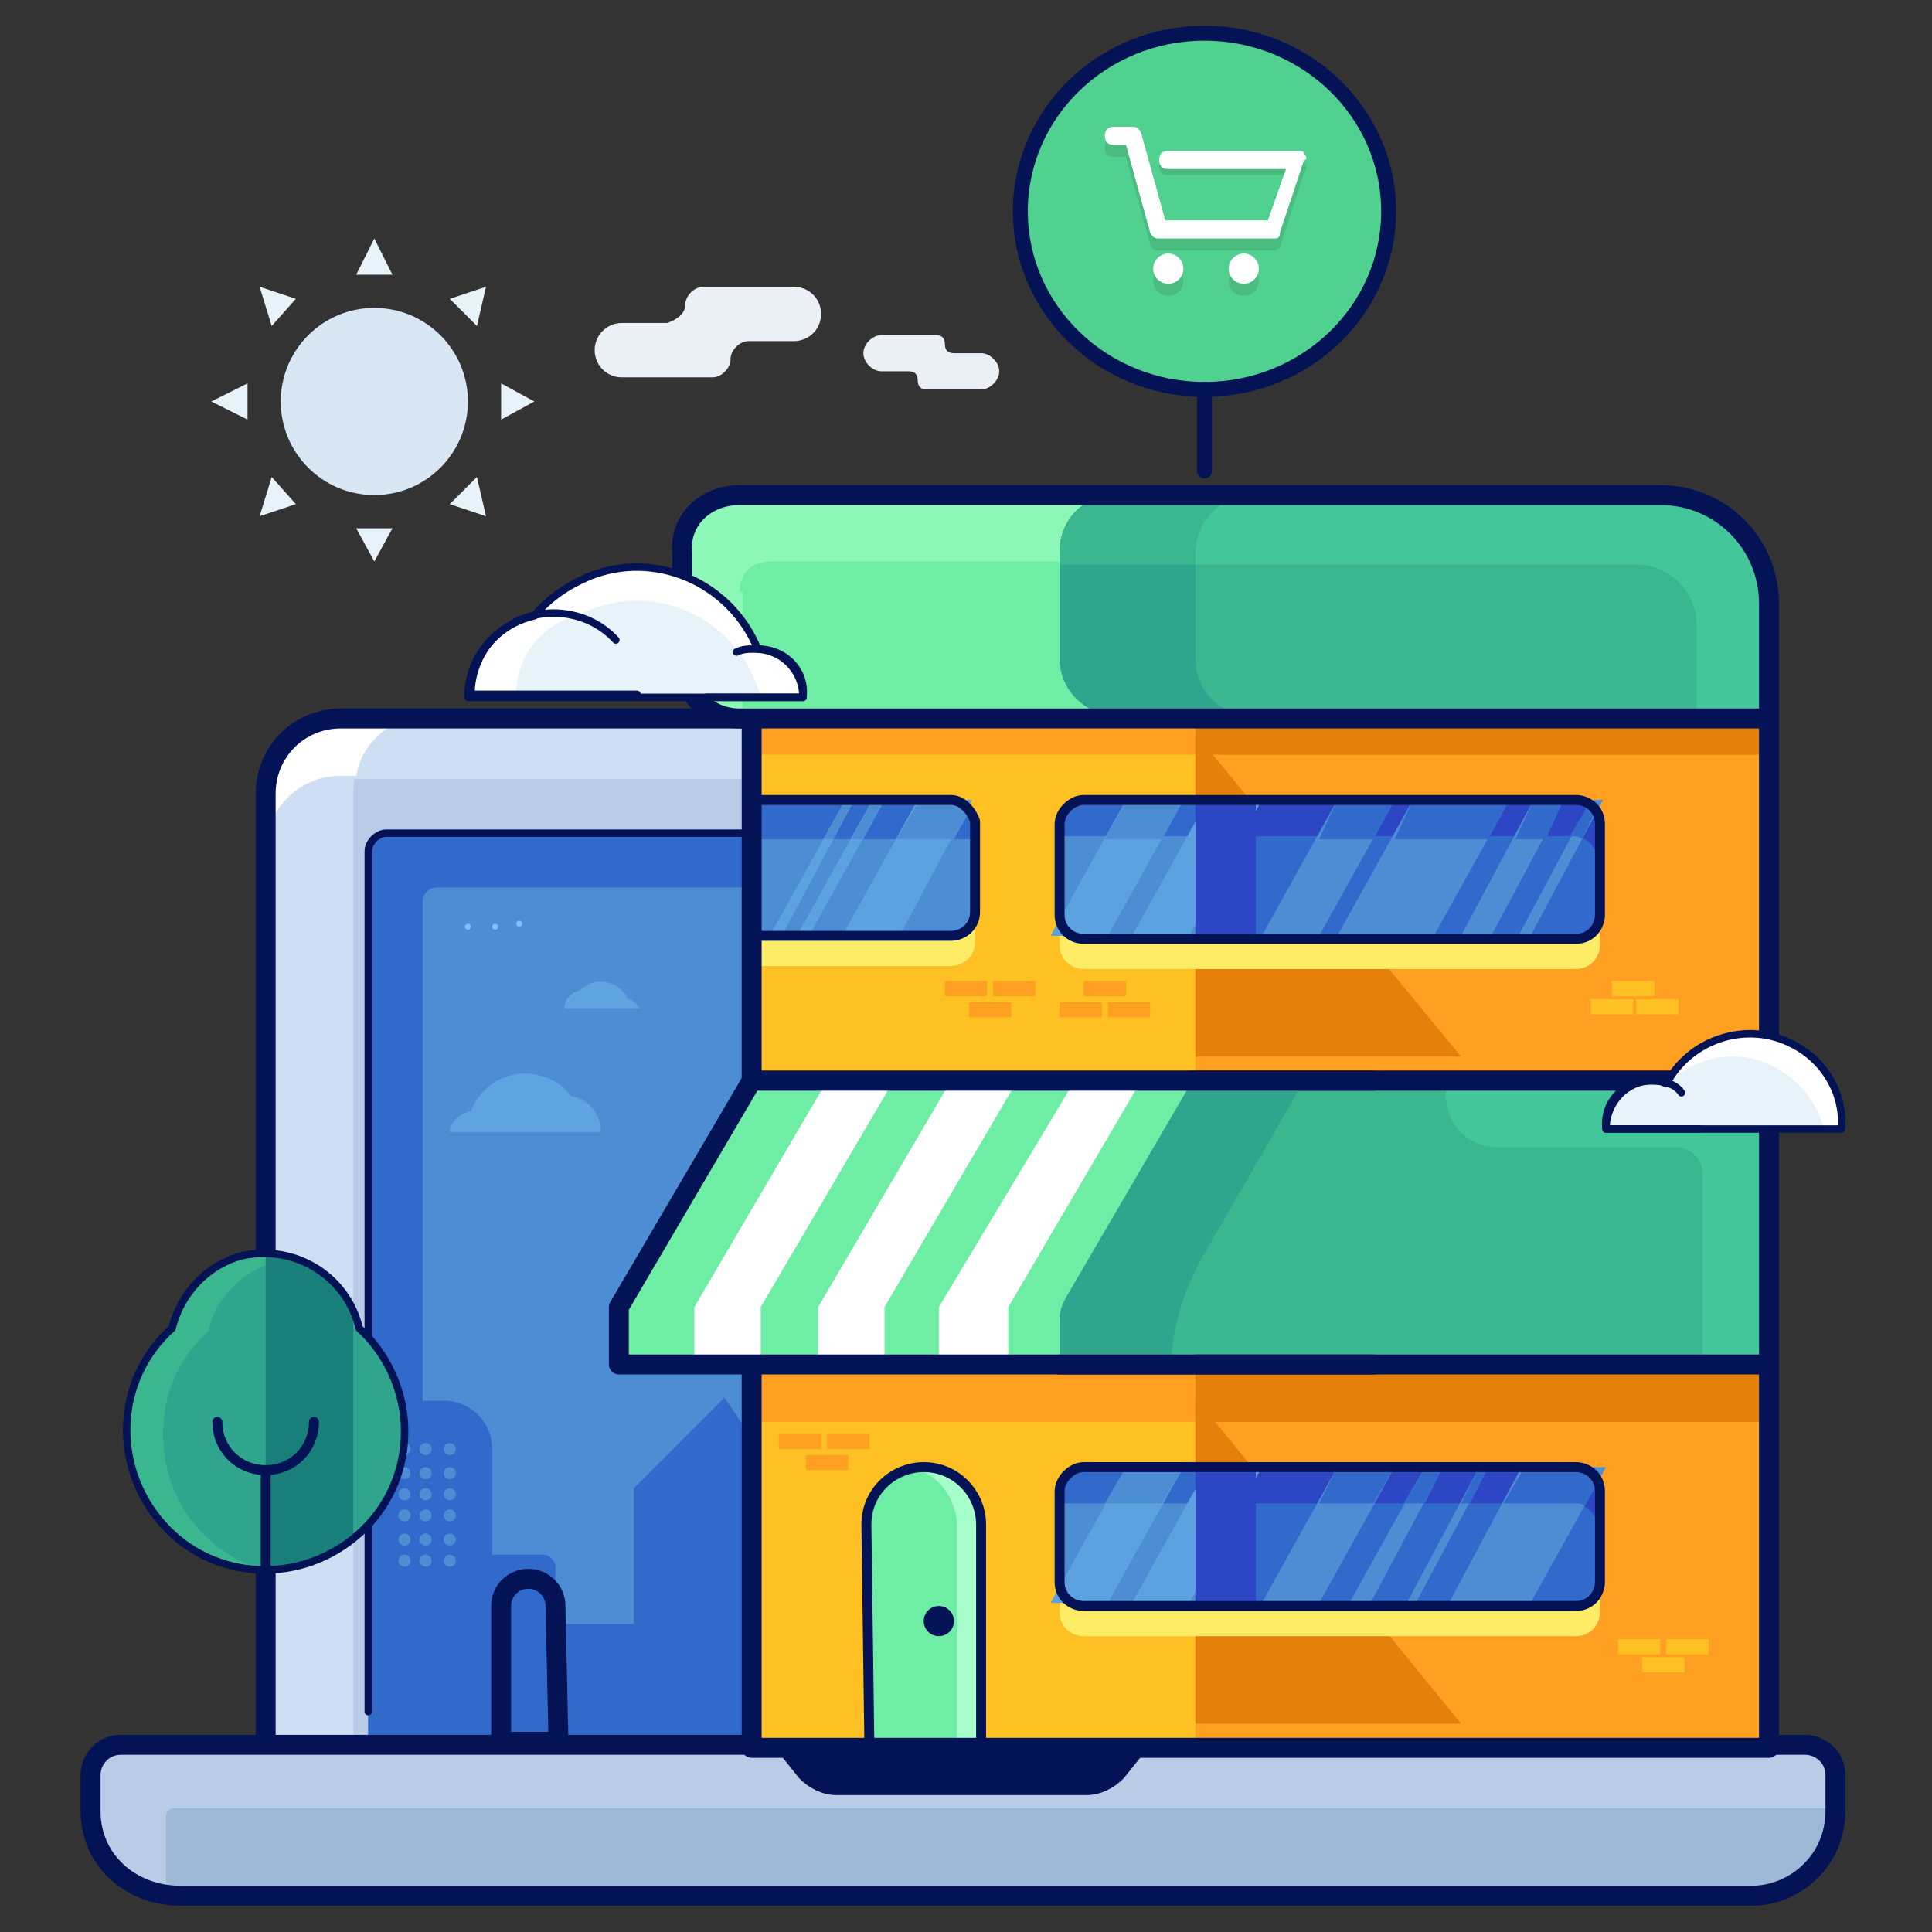
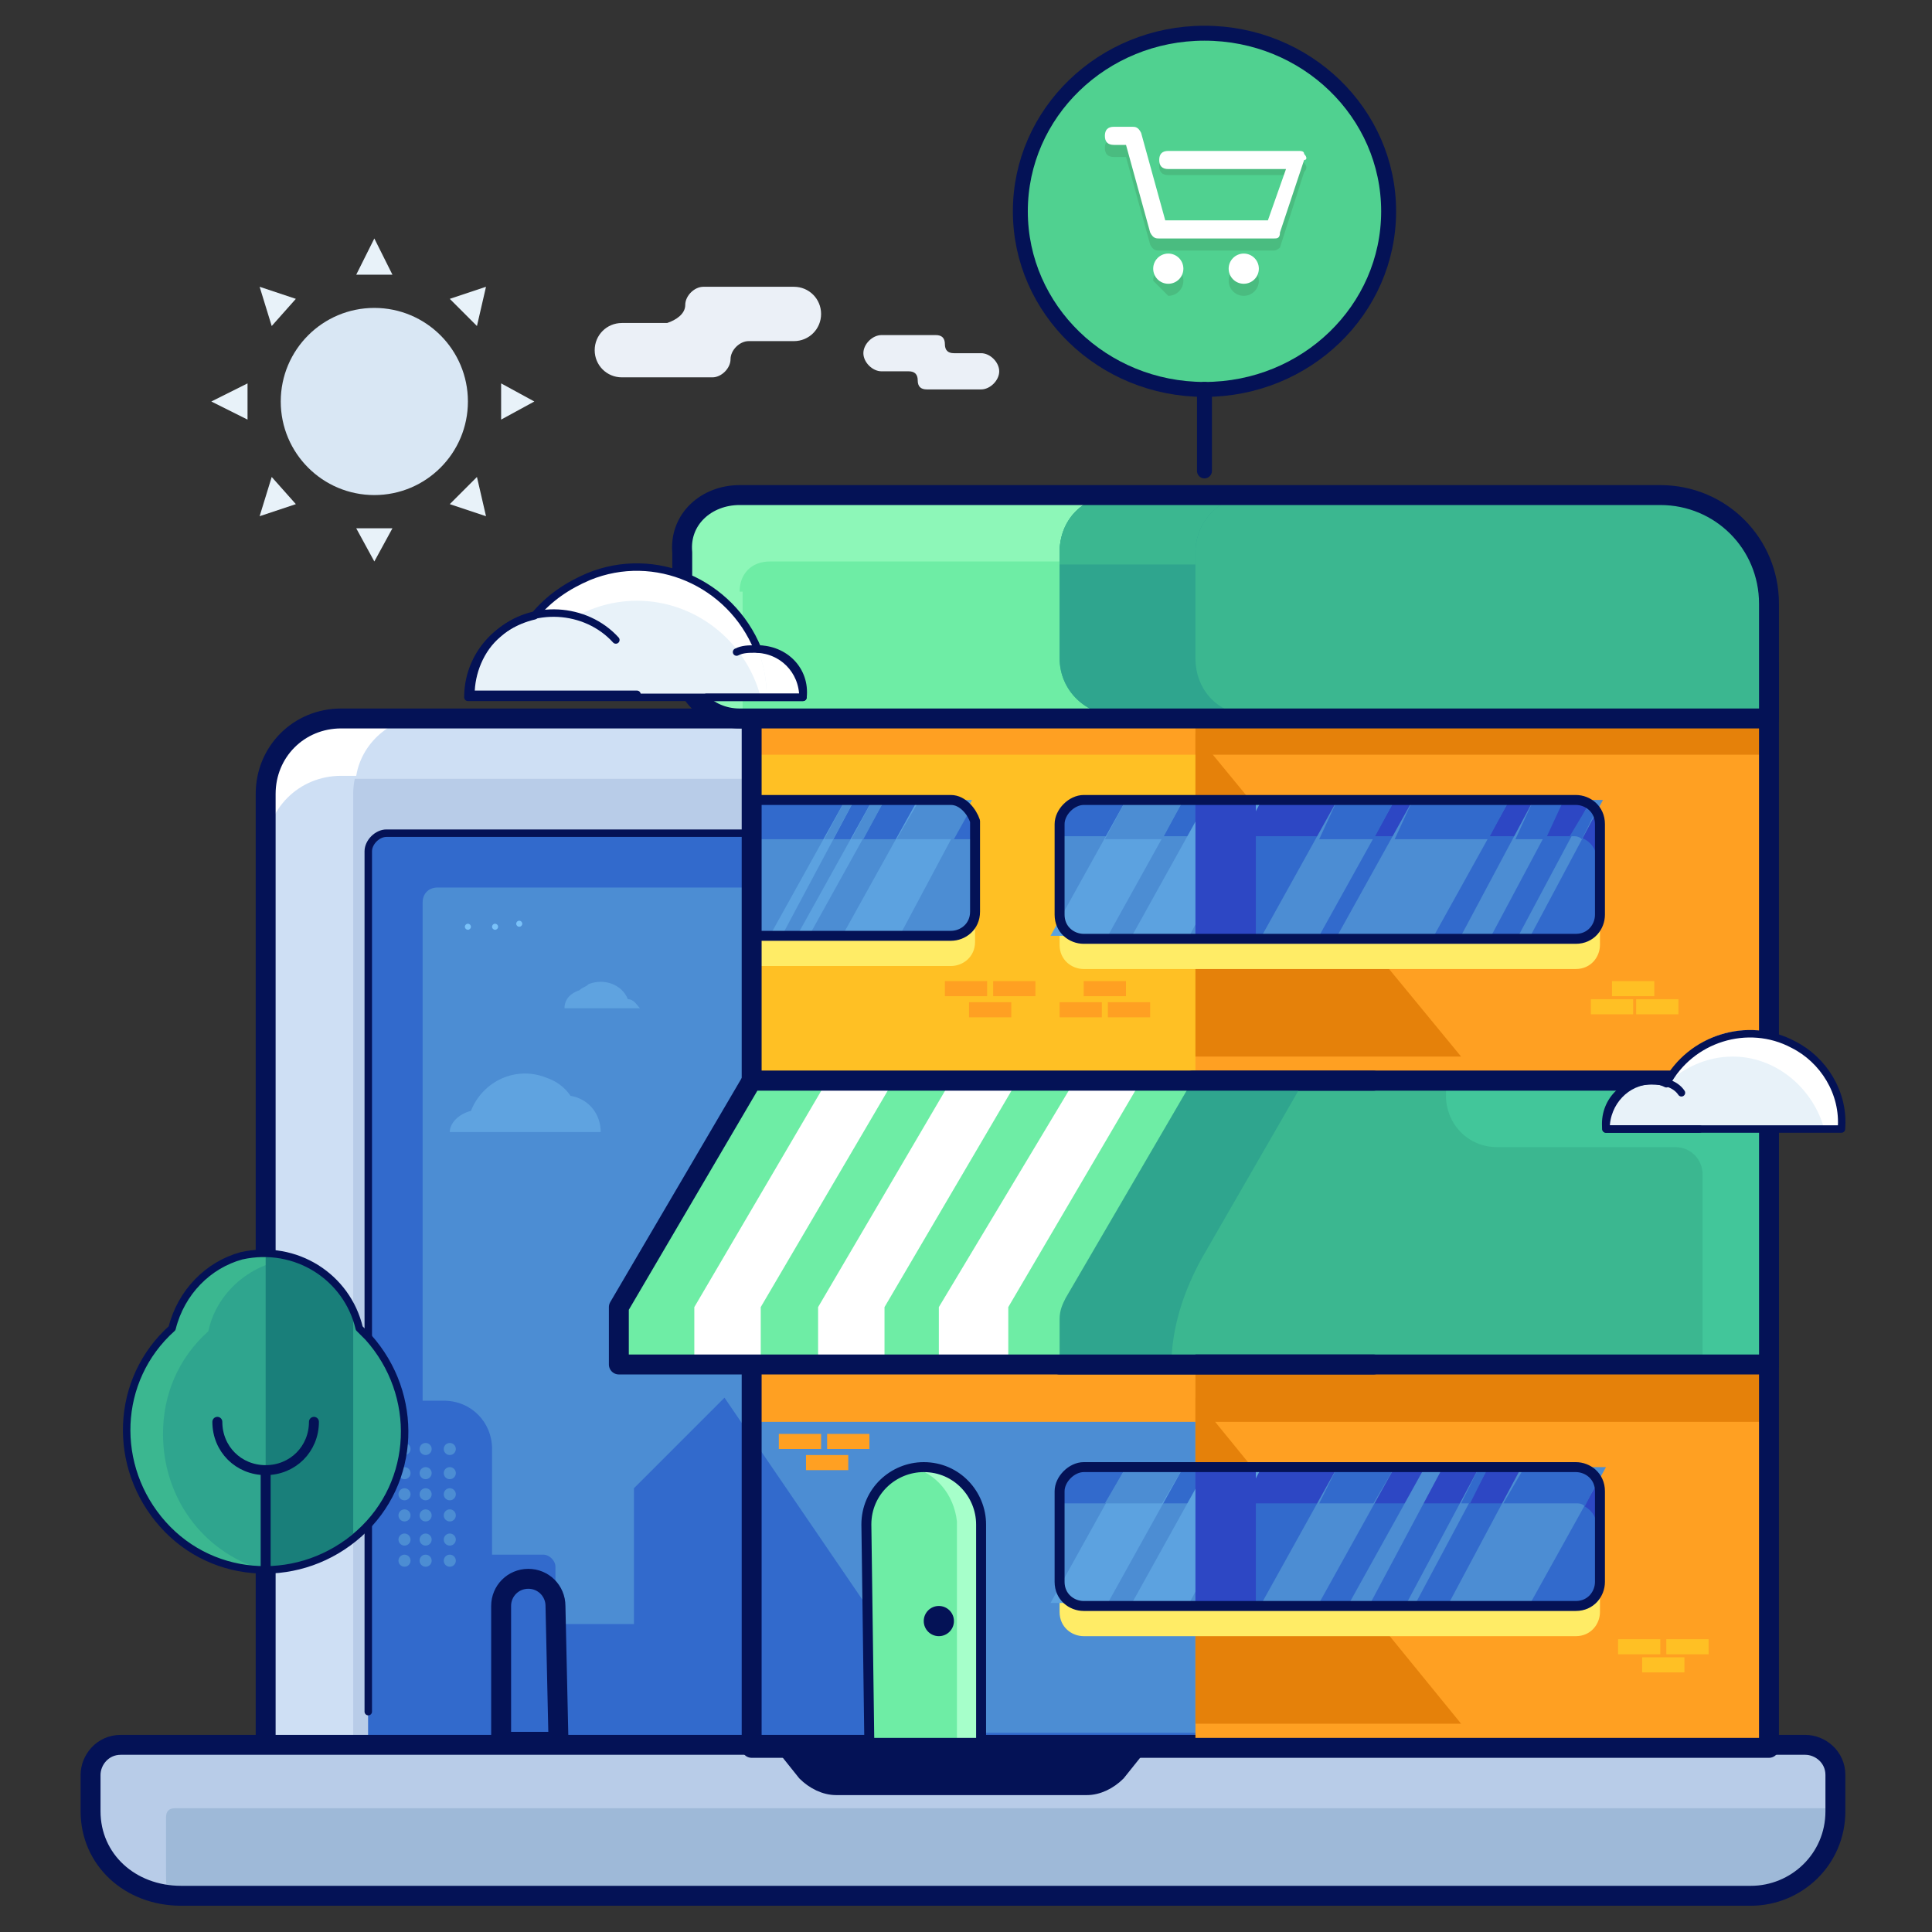
<svg xmlns="http://www.w3.org/2000/svg" width="194" height="194" viewBox="0 0 194 194" fill="none">
  <rect x="0" y="0" width="194" height="194" fill="#333333" stroke="none" />
  <g clip-path="url(#clip0_59_17611)">
    <path d="M34.254 72.144H158.838C163.082 72.144 166.416 75.478 166.416 79.722V175.509H26.676V79.722C26.676 75.478 30.01 72.144 34.254 72.144Z" fill="#B8CCE8" />
    <path d="M43.044 72.144H34.254C30.01 72.144 26.676 75.478 26.676 79.722V175.509H35.466V79.722C35.466 75.478 39.104 72.144 43.044 72.144Z" fill="#CEDFF4" />
    <path d="M158.838 72.144H34.254C30.01 72.144 26.676 75.478 26.676 79.722V85.784C26.676 81.541 30.01 78.206 34.254 78.206H158.838C163.082 78.206 166.416 81.541 166.416 85.784V79.722C166.416 75.478 163.082 72.144 158.838 72.144Z" fill="#CEDFF4" />
    <path d="M34.254 77.903H35.77C36.376 74.266 39.71 71.841 43.044 71.841H34.254C30.01 71.841 26.676 75.175 26.676 79.419V85.481C26.676 81.237 30.01 77.903 34.254 77.903Z" fill="white" />
    <path d="M34.254 72.144H158.838C163.082 72.144 166.416 75.478 166.416 79.722V175.509H26.676V79.722C26.676 75.478 30.01 72.144 34.254 72.144Z" stroke="#041256" stroke-width="2" stroke-linecap="round" stroke-linejoin="round" />
    <path d="M156.109 174.903H36.98V85.481C36.98 84.572 37.89 83.663 38.799 83.663H154.593C155.502 83.663 156.412 84.572 156.412 85.481L156.109 174.903Z" fill="#326ACC" />
    <path d="M150.653 173.994H42.438V90.634C42.438 89.725 43.044 89.119 43.953 89.119H149.138C150.047 89.119 150.653 89.725 150.653 90.634V173.994Z" fill="#4C8DD3" />
    <path d="M94.271 171.872L72.749 140.347L63.656 149.441V163.081H55.774V157.322C55.774 156.716 55.168 156.109 54.562 156.109H49.409V145.5C49.409 142.772 47.287 140.65 44.559 140.65H36.98V175.206H89.724L94.271 171.872Z" fill="#326ACC" />
    <path d="M36.98 171.872V85.481C36.98 84.572 37.89 83.663 38.799 83.663H154.593C155.502 83.663 156.412 84.572 156.412 85.481V171.872" stroke="#041256" stroke-width="0.75" stroke-linecap="round" stroke-linejoin="round" />
    <path d="M12.125 175.206H181.269C182.784 175.206 184.3 176.419 184.3 178.238V181.875C184.3 186.725 180.359 190.363 175.812 190.363H18.188C13.034 190.363 9.094 186.725 9.094 181.875V178.238C9.094 176.722 10.306 175.206 12.125 175.206C11.822 175.206 11.822 175.206 12.125 175.206Z" fill="#9EB9D8" />
    <path d="M16.672 187.937V182.481C16.672 181.875 16.975 181.572 17.581 181.572H183.997V178.541C183.997 177.025 182.784 175.812 180.966 175.509H12.125C10.609 175.509 9.397 176.722 9.094 178.541V181.875C9.094 186.422 12.428 190.059 16.975 190.362C16.672 189.756 16.672 188.847 16.672 187.937Z" fill="#B8CCE8" />
    <path d="M12.125 175.206H181.269C182.784 175.206 184.3 176.419 184.3 178.238V181.875C184.3 186.725 180.359 190.363 175.812 190.363H18.188C13.034 190.363 9.094 186.725 9.094 181.875V178.238C9.094 176.722 10.306 175.206 12.125 175.206ZM12.125 175.206C11.822 175.206 11.822 175.206 12.125 175.206Z" stroke="#041256" stroke-width="2" stroke-linecap="round" stroke-linejoin="round" />
    <path d="M78.207 175.206L80.632 178.238C81.541 179.147 82.754 179.753 83.966 179.753H109.126C110.338 179.753 111.551 179.147 112.46 178.238L114.885 175.206H78.207Z" fill="#041256" stroke="#041256" stroke-linecap="round" stroke-linejoin="round" />
    <path d="M46.983 93.363C47.15 93.363 47.286 93.227 47.286 93.059C47.286 92.892 47.15 92.756 46.983 92.756C46.815 92.756 46.68 92.892 46.68 93.059C46.68 93.227 46.815 93.363 46.983 93.363Z" fill="#7AC2F9" />
    <path d="M49.713 93.363C49.881 93.363 50.016 93.227 50.016 93.059C50.016 92.892 49.881 92.756 49.713 92.756C49.546 92.756 49.41 92.892 49.41 93.059C49.41 93.227 49.546 93.363 49.713 93.363Z" fill="#7AC2F9" />
    <path d="M52.139 93.059C52.306 93.059 52.442 92.924 52.442 92.756C52.442 92.589 52.306 92.453 52.139 92.453C51.972 92.453 51.836 92.589 51.836 92.756C51.836 92.924 51.972 93.059 52.139 93.059Z" fill="#7AC2F9" />
-     <path d="M177.63 123.675H75.477V175.509H177.63V123.675Z" fill="#FFC024" />
    <path d="M82.451 143.984H78.207V145.5H82.451V143.984Z" fill="#FFA022" />
    <path d="M87.298 143.984H83.055V145.5H87.298V143.984Z" fill="#FFA022" />
    <path d="M85.177 146.106H80.934V147.622H85.177V146.106Z" fill="#FFA022" />
    <path d="M133.375 133.678H75.781V142.772H133.375V133.678Z" fill="#FFA022" />
    <path d="M87.299 175.509H98.515V153.078C98.515 150.047 96.09 147.319 92.755 147.319C89.724 147.319 86.996 149.744 86.996 153.078L87.299 175.509Z" fill="#6EEDA5" />
    <circle cx="94.273" cy="162.778" r="1.516" fill="#041256" />
    <path d="M92.755 147.319C92.452 147.319 91.846 147.319 91.543 147.319C93.968 147.925 95.787 150.047 96.09 152.775V175.206H98.515V152.775C98.515 150.047 96.09 147.319 92.755 147.319Z" fill="#A6FFCA" />
    <path d="M87.299 175.509H98.515V153.078C98.515 150.047 96.09 147.319 92.755 147.319C89.724 147.319 86.996 149.744 86.996 153.078L87.299 175.509Z" stroke="#041256" stroke-linecap="round" stroke-linejoin="round" />
    <path d="M177.633 123.675H120.039V175.509H177.633V123.675Z" fill="#FFA022" />
    <path d="M120.039 140.347V173.084H146.714L120.039 140.347Z" fill="#E5810A" />
    <path d="M108.823 150.35H158.233C159.445 150.35 160.658 151.259 160.658 152.775V161.869C160.658 163.081 159.748 164.294 158.233 164.294H108.823C107.611 164.294 106.398 163.384 106.398 161.869V152.775C106.398 151.563 107.611 150.35 108.823 150.35Z" fill="#FFEC66" />
    <path d="M177.633 133.678H120.039V142.772H177.633V133.678Z" fill="#E5810A" />
    <path d="M108.823 147.319H158.233C159.445 147.319 160.658 148.228 160.658 149.744V158.838C160.658 160.05 159.748 161.263 158.233 161.263H108.823C107.611 161.263 106.398 160.353 106.398 158.838V149.744C106.398 148.531 107.611 147.319 108.823 147.319Z" fill="#4C8DD3" />
    <path d="M158.233 147.319H120.039V160.959H157.93C159.142 160.959 160.355 160.05 160.355 158.534V149.441C160.355 148.531 159.445 147.319 158.233 147.319Z" fill="#326ACC" />
    <path d="M106.398 149.744V150.956H144.289C145.502 150.956 146.714 151.866 146.714 153.381V149.744C146.714 148.531 145.805 147.319 144.289 147.319H108.823C107.611 147.319 106.398 148.531 106.398 149.744Z" fill="#326ACC" />
    <path d="M158.233 147.319H120.039V150.956H157.93C159.142 150.956 160.355 151.866 160.355 153.381V149.744C160.355 148.531 159.445 147.319 158.233 147.319Z" fill="#2D47C4" />
    <path d="M132.466 160.959H126.707L134.285 147.319H140.045L132.466 160.959Z" fill="#4C8DD3" />
    <path d="M111.248 160.959H105.488L113.066 147.319H118.826L111.248 160.959Z" fill="#5CA2E0" />
    <path d="M116.705 150.956L118.827 147.319H113.067L110.945 150.956H116.705Z" fill="#4C8DD3" />
    <path d="M119.431 160.959H113.672L121.25 147.319H126.706L119.431 160.959Z" fill="#5CA2E0" />
    <path d="M137.921 150.956L140.043 147.319H134.284L132.465 150.956H137.921Z" fill="#326ACC" />
    <path d="M153.684 160.959H145.5L152.775 147.319H161.263L153.684 160.959Z" fill="#4C8DD3" />
    <path d="M158.232 150.956C158.535 150.956 158.838 150.956 159.141 151.259L160.354 148.834C160.051 147.925 159.141 147.319 158.232 147.319H153.079L150.957 150.956H158.232Z" fill="#326ACC" />
    <path d="M143.074 147.319L135.496 160.959H137.618L144.893 147.319H143.074Z" fill="#4C8DD3" />
-     <path d="M143.075 150.956L144.894 147.319H143.075L140.953 150.956H143.075Z" fill="#326ACC" />
    <path d="M148.533 147.319L141.258 160.959H142.167L149.442 147.319H148.533Z" fill="#4C8DD3" />
    <path d="M147.62 150.956L149.439 147.319H148.53L146.711 150.956H147.62Z" fill="#326ACC" />
    <path d="M126.102 147.319H120.039V160.959H126.102V147.319Z" fill="#2D47C4" />
    <path d="M108.823 147.319H158.233C159.445 147.319 160.658 148.228 160.658 149.744V158.838C160.658 160.05 159.748 161.263 158.233 161.263H108.823C107.611 161.263 106.398 160.353 106.398 158.838V149.744C106.398 148.531 107.611 147.319 108.823 147.319Z" stroke="#041256" stroke-linecap="round" stroke-linejoin="round" />
    <path d="M177.63 123.675H75.477V175.509H177.63V123.675Z" stroke="#041256" stroke-width="2" stroke-linecap="round" stroke-linejoin="round" />
    <path d="M120.039 123.675H177.633V175.509H120.039" stroke="#041256" stroke-linecap="round" stroke-linejoin="round" />
    <path d="M177.934 56.684H75.781V108.519H177.934V56.684Z" fill="#FFC024" />
    <path d="M95.484 83.359H75.781V97H95.484C96.697 97 97.909 96.091 97.909 94.575V85.481C97.606 84.572 96.697 83.359 95.484 83.359Z" fill="#FFEC66" />
    <path d="M99.123 98.516H94.879V100.031H99.123V98.516Z" fill="#FFA022" />
    <path d="M103.97 98.516H99.727V100.031H103.97V98.516Z" fill="#FFA022" />
    <path d="M101.548 100.637H97.305V102.153H101.548V100.637Z" fill="#FFA022" />
    <path d="M115.49 100.637H111.246V102.153H115.49V100.637Z" fill="#FFA022" />
    <path d="M110.642 100.637H106.398V102.153H110.642V100.637Z" fill="#FFA022" />
    <path d="M113.064 98.516H108.82V100.031H113.064V98.516Z" fill="#FFA022" />
    <path d="M133.375 66.688H75.781V75.781H133.375V66.688Z" fill="#FFA022" />
    <path d="M177.633 56.684H120.039V108.519H177.633V56.684Z" fill="#FFA022" />
    <path d="M120.039 73.659V106.094H146.714L120.039 73.659Z" fill="#E5810A" />
    <path d="M108.823 83.359H158.233C159.445 83.359 160.658 84.269 160.658 85.784V94.878C160.658 96.091 159.748 97.303 158.233 97.303H108.823C107.611 97.303 106.398 96.394 106.398 94.878V85.784C106.398 84.572 107.611 83.359 108.823 83.359Z" fill="#FFEC66" />
    <path d="M177.633 66.688H120.039V75.781H177.633V66.688Z" fill="#E5810A" />
    <path d="M108.823 80.328H158.233C159.445 80.328 160.658 81.237 160.658 82.753V91.847C160.658 93.059 159.748 94.272 158.233 94.272H108.823C107.611 94.272 106.398 93.362 106.398 91.847V82.753C106.398 81.541 107.611 80.328 108.823 80.328Z" fill="#4C8DD3" />
    <path d="M158.233 80.328H120.039V93.969H157.93C159.142 93.969 160.355 93.059 160.355 91.544V82.45C160.355 81.541 159.445 80.328 158.233 80.328Z" fill="#326ACC" />
    <path d="M95.484 80.328H75.781V93.969H95.484C96.697 93.969 97.909 93.059 97.909 91.544V82.45C97.606 81.541 96.697 80.328 95.484 80.328Z" fill="#4C8DD3" />
    <path d="M75.477 84.269H97.605V83.056C97.605 81.844 96.695 80.631 95.18 80.631H76.689C76.083 80.631 75.78 80.934 75.477 80.934V84.269Z" fill="#326ACC" />
    <path d="M90.33 93.969H84.57L92.148 80.328H97.605L90.33 93.969Z" fill="#5CA2E0" />
    <path d="M95.787 84.269L97.302 81.541C96.999 80.934 96.09 80.631 95.484 80.631H92.149L90.027 84.269H95.787Z" fill="#4C8DD3" />
    <path d="M87.602 80.328L80.023 93.969H81.236L88.814 80.328H87.602Z" fill="#5CA2E0" />
    <path d="M86.693 84.269L88.815 80.328H87.602L85.481 84.269H86.693Z" fill="#4C8DD3" />
    <path d="M84.875 80.328L77.297 93.969H78.509L85.784 80.328H84.875Z" fill="#5CA2E0" />
    <path d="M83.663 84.269L85.785 80.328H84.876L82.754 84.269H83.663Z" fill="#4C8DD3" />
    <path d="M95.484 80.328H75.781V93.969H95.484C96.697 93.969 97.909 93.059 97.909 91.544V82.45C97.606 81.541 96.697 80.328 95.484 80.328Z" stroke="#041256" stroke-linecap="round" stroke-linejoin="round" />
    <path d="M106.398 82.753V83.966H144.289C145.502 83.966 146.714 84.875 146.714 86.391V82.753C146.714 81.541 145.805 80.328 144.289 80.328H108.823C107.611 80.328 106.398 81.541 106.398 82.753Z" fill="#326ACC" />
    <path d="M158.233 80.328H120.039V83.966H157.93C159.142 83.966 160.355 84.875 160.355 86.391V82.753C160.355 81.541 159.445 80.328 158.233 80.328Z" fill="#2D47C4" />
    <path d="M132.466 93.969H126.707L134.285 80.328H140.045L132.466 93.969Z" fill="#4C8DD3" />
    <path d="M137.921 84.269L140.043 80.328H134.284L132.465 84.269H137.921Z" fill="#326ACC" />
    <path d="M153.986 80.328L146.711 93.969H149.742L157.017 80.328H153.986Z" fill="#4C8DD3" />
    <path d="M155.199 84.269L157.018 80.328H153.987L152.168 84.269H155.199Z" fill="#326ACC" />
    <path d="M159.748 80.328L152.473 93.969H153.685L160.96 80.328H159.748Z" fill="#4C8DD3" />
    <path d="M159.444 80.934L157.625 83.966H157.928C158.231 83.966 158.534 83.966 158.838 84.269L160.05 81.844C160.05 81.541 159.747 81.237 159.444 80.934Z" fill="#326ACC" />
    <path d="M143.985 93.969H134.285L141.863 80.328H151.563L143.985 93.969Z" fill="#4C8DD3" />
    <path d="M149.44 84.269L151.562 80.328H141.862L140.043 84.269H149.44Z" fill="#326ACC" />
    <path d="M111.248 93.969H105.488L113.066 80.328H118.826L111.248 93.969Z" fill="#5CA2E0" />
    <path d="M116.705 84.269L118.827 80.328H113.067L110.945 84.269H116.705Z" fill="#4C8DD3" />
    <path d="M119.431 93.969H113.672L121.25 80.328H126.706L119.431 93.969Z" fill="#5CA2E0" />
    <path d="M126.102 80.328H120.039V93.969H126.102V80.328Z" fill="#2D47C4" />
    <path d="M108.823 80.328H158.233C159.445 80.328 160.658 81.237 160.658 82.753V91.847C160.658 93.059 159.748 94.272 158.233 94.272H108.823C107.611 94.272 106.398 93.362 106.398 91.847V82.753C106.398 81.541 107.611 80.328 108.823 80.328Z" stroke="#041256" stroke-linecap="round" stroke-linejoin="round" />
    <path d="M177.63 108.519H75.477V56.684L177.63 66.687V108.519Z" stroke="#041256" stroke-width="2" stroke-linecap="round" stroke-linejoin="round" />
    <path d="M120.039 56.684L177.633 63.05V108.519H120.039" stroke="#041256" stroke-linecap="round" stroke-linejoin="round" />
    <path d="M177.633 137.013H106.398V131.253L119.736 108.519H172.783C175.511 108.519 177.633 110.641 177.633 113.369V137.013Z" fill="#3BB790" />
    <path d="M172.78 108.519H145.195V110.034C145.195 112.763 147.317 115.188 150.348 115.188H168.233C169.748 115.188 170.961 116.4 170.961 117.916V137.013H177.63V113.369C177.63 110.641 175.508 108.519 172.78 108.519Z" fill="#42C69A" />
    <path d="M119.736 108.519H172.783C175.511 108.519 177.633 110.641 177.633 113.369V137.013H106.398V131.253" stroke="#041256" stroke-width="2" stroke-linecap="round" stroke-linejoin="round" />
    <path d="M114.884 137.013H62.141V131.253L75.478 108.519H120.037L114.884 137.013Z" fill="#6EEDA5" />
    <path d="M89.725 108.519H83.056L69.719 131.253V137.013H76.388V131.253L89.725 108.519Z" fill="white" />
    <path d="M102.155 108.519H95.486L82.148 131.253V137.013H88.817V131.253L102.155 108.519Z" fill="white" />
    <path d="M114.583 108.519H107.914L94.273 131.253V137.013H101.245V131.253L114.583 108.519Z" fill="white" />
    <path d="M120.037 108.519L106.699 131.253V137.013H120.037V108.519Z" fill="#3BB790" />
    <path d="M130.952 108.519H119.736L107.005 130.344C106.702 130.95 106.398 131.556 106.398 132.466V137.316H117.614C117.614 133.375 118.827 129.738 120.645 126.403L130.952 108.519Z" fill="#2FA58E" />
    <path d="M137.922 137.013H62.141V131.253L75.478 108.519H137.922" stroke="#041256" stroke-width="2" stroke-linecap="round" stroke-linejoin="round" />
    <path d="M74.267 49.712H166.72C172.782 49.712 177.632 54.562 177.632 60.625V72.144H74.267C70.932 72.144 68.507 69.415 68.507 66.384V55.472C68.204 52.137 70.932 49.712 74.267 49.712Z" fill="#6EEDA5" />
    <path d="M74.267 59.412C74.267 57.594 75.48 56.381 77.298 56.381H172.783C174.298 56.381 175.814 56.684 177.027 57.291C175.511 52.744 171.267 49.712 166.72 49.712H74.267C70.933 49.712 68.508 52.441 68.508 55.472V66.081C68.508 69.415 71.236 71.841 74.267 71.841H74.57V59.412H74.267Z" fill="#8DF7B8" />
    <path d="M166.72 49.712H112.158C108.823 49.712 106.398 52.137 106.398 55.472V66.081C106.398 69.415 109.127 71.841 112.158 71.841H177.936V60.625C177.633 54.562 172.783 49.712 166.72 49.712Z" fill="#3BB790" />
-     <path d="M166.72 49.712H112.158C108.823 49.712 106.398 52.137 106.398 55.472V56.684H164.295C167.63 56.684 170.358 59.412 170.358 62.747V72.144H177.936V60.625C177.633 54.562 172.783 49.712 166.72 49.712Z" fill="#42C69A" />
    <path d="M120.039 66.081V55.472C120.039 52.137 122.767 49.712 125.798 49.712H112.158C108.823 49.712 106.398 52.137 106.398 55.472V66.081C106.398 69.415 109.127 71.841 112.158 71.841H125.798C122.464 71.841 120.039 69.415 120.039 66.081Z" fill="#2FA58E" />
    <path d="M120.039 55.472C120.039 52.137 122.767 49.712 125.798 49.712H112.158C108.823 49.712 106.398 52.137 106.398 55.472V56.684H120.039V55.472Z" fill="#3BB790" />
    <path d="M74.267 49.712H166.72C172.782 49.712 177.632 54.562 177.632 60.625V72.144H74.267C70.932 72.144 68.507 69.415 68.507 66.384V55.472C68.204 52.137 70.932 49.712 74.267 49.712Z" stroke="#041256" stroke-width="2" stroke-linecap="round" stroke-linejoin="round" />
    <path d="M166.72 164.597H162.477V166.113H166.72V164.597Z" fill="#FFC024" />
    <path d="M171.568 164.597H167.324V166.113H171.568V164.597Z" fill="#FFC024" />
    <path d="M169.142 166.416H164.898V167.931H169.142V166.416Z" fill="#FFC024" />
    <path d="M168.537 100.334H164.293V101.85H168.537V100.334Z" fill="#FFC024" />
    <path d="M163.99 100.334H159.746V101.85H163.99V100.334Z" fill="#FFC024" />
    <path d="M166.111 98.516H161.867V100.031H166.111V98.516Z" fill="#FFC024" />
    <path d="M76.084 65.172C74.568 61.231 70.93 58.2 66.99 57.291C60.927 58.503 56.987 63.959 56.684 70.022H80.934C80.934 67.294 78.812 65.172 76.084 65.172Z" fill="white" />
    <path d="M63.96 56.987C56.685 56.987 50.926 62.747 50.926 70.022H76.995C76.995 62.747 71.235 56.987 63.96 56.987Z" fill="#E8F2F9" />
    <path d="M63.96 60.322C69.719 60.322 74.873 64.263 76.388 70.022H76.995C76.995 62.747 71.235 56.987 63.96 56.987C56.685 56.987 50.926 62.747 50.926 70.022H51.532C53.048 64.263 58.201 60.322 63.96 60.322Z" fill="white" />
    <path d="M55.777 61.534C51.23 61.534 47.289 65.172 47.289 70.022H63.961C63.961 65.475 60.323 61.534 55.777 61.534Z" fill="#E8F2F9" />
-     <path d="M57.898 61.837C53.655 60.625 48.805 63.05 47.592 67.294C47.289 68.203 47.289 68.809 47.289 69.719H51.836C51.836 66.081 54.261 62.747 57.898 61.837Z" fill="white" />
    <path d="M70.93 70.022H80.63C80.63 67.294 78.508 65.172 75.78 65.172C75.173 65.172 74.567 65.172 73.961 65.475" stroke="#041256" stroke-width="0.75" stroke-linecap="round" stroke-linejoin="round" />
    <path d="M61.839 64.263C58.808 60.928 53.352 60.625 50.017 63.656C48.198 65.172 47.289 67.597 47.289 69.719H63.961" stroke="#041256" stroke-width="0.75" stroke-linecap="round" stroke-linejoin="round" />
    <path d="M76.084 65.172C73.356 58.503 65.778 55.169 59.109 57.897C56.987 58.806 55.169 60.019 53.653 61.837C49.712 62.747 46.984 66.081 46.984 70.022H80.631C80.934 67.294 78.812 65.172 76.084 65.172Z" stroke="#041256" stroke-width="0.75" stroke-linecap="round" stroke-linejoin="round" />
    <path d="M175.51 103.669C180.663 103.669 184.907 107.912 184.907 113.066C184.907 113.066 184.907 113.066 184.907 113.369H166.113C166.113 108.216 170.054 103.972 175.51 103.669Z" fill="#E8F2F9" />
    <path d="M173.995 106.094C171.267 106.094 168.842 107.306 167.023 109.125C169.145 104.275 174.602 102.153 179.452 104.275C183.089 105.791 185.211 109.428 184.908 113.066H183.089C181.877 109.125 178.239 106.094 173.995 106.094Z" fill="white" />
    <path d="M165.81 108.519C168.538 108.519 170.66 110.641 170.66 113.066C170.66 113.066 170.66 113.066 170.66 113.369H161.263C160.96 110.641 163.082 108.519 165.81 108.519Z" fill="#E8F2F9" />
    <path d="M170.659 113.369H161.262C161.262 110.641 163.384 108.519 165.809 108.519C167.021 108.519 168.234 108.822 168.84 109.731" stroke="#041256" stroke-width="0.75" stroke-linecap="round" stroke-linejoin="round" />
    <path d="M165.81 108.519C166.416 108.519 166.72 108.519 167.326 108.822C169.751 104.275 175.51 102.456 180.057 104.881C183.088 106.397 185.21 109.731 184.907 113.369H161.263C160.96 110.641 163.082 108.519 165.81 108.519Z" stroke="#041256" stroke-width="0.75" stroke-linecap="round" stroke-linejoin="round" />
    <path d="M40.618 146.106C40.953 146.106 41.224 145.835 41.224 145.5C41.224 145.165 40.953 144.894 40.618 144.894C40.283 144.894 40.012 145.165 40.012 145.5C40.012 145.835 40.283 146.106 40.618 146.106Z" fill="#4C8DD3" />
    <path d="M42.739 146.106C43.074 146.106 43.345 145.835 43.345 145.5C43.345 145.165 43.074 144.894 42.739 144.894C42.404 144.894 42.133 145.165 42.133 145.5C42.133 145.835 42.404 146.106 42.739 146.106Z" fill="#4C8DD3" />
    <path d="M45.165 146.106C45.5 146.106 45.771 145.835 45.771 145.5C45.771 145.165 45.5 144.894 45.165 144.894C44.83 144.894 44.559 145.165 44.559 145.5C44.559 145.835 44.83 146.106 45.165 146.106Z" fill="#4C8DD3" />
    <path d="M40.618 148.531C40.953 148.531 41.224 148.26 41.224 147.925C41.224 147.59 40.953 147.319 40.618 147.319C40.283 147.319 40.012 147.59 40.012 147.925C40.012 148.26 40.283 148.531 40.618 148.531Z" fill="#4C8DD3" />
    <path d="M42.739 148.531C43.074 148.531 43.345 148.26 43.345 147.925C43.345 147.59 43.074 147.319 42.739 147.319C42.404 147.319 42.133 147.59 42.133 147.925C42.133 148.26 42.404 148.531 42.739 148.531Z" fill="#4C8DD3" />
    <path d="M45.165 148.531C45.5 148.531 45.771 148.26 45.771 147.925C45.771 147.59 45.5 147.319 45.165 147.319C44.83 147.319 44.559 147.59 44.559 147.925C44.559 148.26 44.83 148.531 45.165 148.531Z" fill="#4C8DD3" />
    <path d="M40.618 150.653C40.953 150.653 41.224 150.382 41.224 150.047C41.224 149.712 40.953 149.441 40.618 149.441C40.283 149.441 40.012 149.712 40.012 150.047C40.012 150.382 40.283 150.653 40.618 150.653Z" fill="#4C8DD3" />
    <path d="M42.739 150.653C43.074 150.653 43.345 150.382 43.345 150.047C43.345 149.712 43.074 149.441 42.739 149.441C42.404 149.441 42.133 149.712 42.133 150.047C42.133 150.382 42.404 150.653 42.739 150.653Z" fill="#4C8DD3" />
    <path d="M45.165 150.653C45.5 150.653 45.771 150.382 45.771 150.047C45.771 149.712 45.5 149.441 45.165 149.441C44.83 149.441 44.559 149.712 44.559 150.047C44.559 150.382 44.83 150.653 45.165 150.653Z" fill="#4C8DD3" />
    <path d="M40.618 152.775C40.953 152.775 41.224 152.504 41.224 152.169C41.224 151.834 40.953 151.562 40.618 151.562C40.283 151.562 40.012 151.834 40.012 152.169C40.012 152.504 40.283 152.775 40.618 152.775Z" fill="#4C8DD3" />
    <path d="M42.739 152.775C43.074 152.775 43.345 152.504 43.345 152.169C43.345 151.834 43.074 151.562 42.739 151.562C42.404 151.562 42.133 151.834 42.133 152.169C42.133 152.504 42.404 152.775 42.739 152.775Z" fill="#4C8DD3" />
    <path d="M45.165 152.775C45.5 152.775 45.771 152.504 45.771 152.169C45.771 151.834 45.5 151.562 45.165 151.562C44.83 151.562 44.559 151.834 44.559 152.169C44.559 152.504 44.83 152.775 45.165 152.775Z" fill="#4C8DD3" />
    <path d="M40.618 155.2C40.953 155.2 41.224 154.929 41.224 154.594C41.224 154.259 40.953 153.988 40.618 153.988C40.283 153.988 40.012 154.259 40.012 154.594C40.012 154.929 40.283 155.2 40.618 155.2Z" fill="#4C8DD3" />
    <path d="M42.739 155.2C43.074 155.2 43.345 154.929 43.345 154.594C43.345 154.259 43.074 153.988 42.739 153.988C42.404 153.988 42.133 154.259 42.133 154.594C42.133 154.929 42.404 155.2 42.739 155.2Z" fill="#4C8DD3" />
    <path d="M45.165 155.2C45.5 155.2 45.771 154.929 45.771 154.594C45.771 154.259 45.5 153.988 45.165 153.988C44.83 153.988 44.559 154.259 44.559 154.594C44.559 154.929 44.83 155.2 45.165 155.2Z" fill="#4C8DD3" />
    <path d="M40.618 157.322C40.953 157.322 41.224 157.05 41.224 156.716C41.224 156.381 40.953 156.109 40.618 156.109C40.283 156.109 40.012 156.381 40.012 156.716C40.012 157.05 40.283 157.322 40.618 157.322Z" fill="#4C8DD3" />
    <path d="M42.739 157.322C43.074 157.322 43.345 157.05 43.345 156.716C43.345 156.381 43.074 156.109 42.739 156.109C42.404 156.109 42.133 156.381 42.133 156.716C42.133 157.05 42.404 157.322 42.739 157.322Z" fill="#4C8DD3" />
    <path d="M45.165 157.322C45.5 157.322 45.771 157.05 45.771 156.716C45.771 156.381 45.5 156.109 45.165 156.109C44.83 156.109 44.559 156.381 44.559 156.716C44.559 157.05 44.83 157.322 45.165 157.322Z" fill="#4C8DD3" />
    <path d="M47.286 111.55C48.498 108.519 51.833 107.003 54.864 108.216C55.773 108.519 56.683 109.125 57.289 110.034C59.108 110.338 60.32 111.853 60.32 113.672H45.164C45.164 112.763 46.073 111.853 47.286 111.55Z" fill="#5FA3E0" />
    <path d="M63.049 100.334C62.443 98.819 60.624 98.213 59.109 98.819C58.806 99.122 58.502 99.122 58.199 99.425C57.29 99.728 56.684 100.334 56.684 101.244H64.262C63.959 100.941 63.656 100.334 63.049 100.334Z" fill="#5FA3E0" />
    <path d="M37.588 49.712C42.778 49.712 46.985 45.505 46.985 40.316C46.985 35.126 42.778 30.919 37.588 30.919C32.398 30.919 28.191 35.126 28.191 40.316C28.191 45.505 32.398 49.712 37.588 49.712Z" fill="#D9E7F4" />
    <path d="M37.588 23.947L35.77 27.584H39.407L37.588 23.947Z" fill="#E8F2F9" />
    <path d="M37.588 56.381L39.407 53.047H35.77L37.588 56.381Z" fill="#E8F2F9" />
    <path d="M48.802 28.797L45.164 30.009L47.892 32.737L48.802 28.797Z" fill="#E8F2F9" />
    <path d="M26.07 51.834L29.708 50.622L27.283 47.894L26.07 51.834Z" fill="#E8F2F9" />
    <path d="M53.655 40.316L50.32 38.497V42.134L53.655 40.316Z" fill="#E8F2F9" />
    <path d="M21.219 40.316L24.856 42.134V38.497L21.219 40.316Z" fill="#E8F2F9" />
    <path d="M48.802 51.834L47.892 47.894L45.164 50.622L48.802 51.834Z" fill="#E8F2F9" />
    <path d="M26.07 28.797L27.283 32.737L29.708 30.009L26.07 28.797Z" fill="#E8F2F9" />
    <path d="M68.809 30.616C68.809 29.706 69.718 28.797 70.627 28.797H79.721C81.237 28.797 82.449 30.009 82.449 31.525C82.449 33.041 81.237 34.253 79.721 34.253H75.174C74.265 34.253 73.356 35.163 73.356 36.072C73.356 36.981 72.446 37.891 71.537 37.891H62.443C60.927 37.891 59.715 36.678 59.715 35.163C59.715 33.647 60.927 32.434 62.443 32.434H66.99C67.899 32.131 68.809 31.525 68.809 30.616Z" fill="#EBF0F7" />
    <path d="M94.88 34.556C94.88 33.95 94.577 33.647 93.97 33.647H88.514C87.605 33.647 86.695 34.556 86.695 35.466C86.695 36.375 87.605 37.285 88.514 37.285H91.242C91.848 37.285 92.152 37.588 92.152 38.194C92.152 38.8 92.455 39.103 93.061 39.103H98.517C99.427 39.103 100.336 38.194 100.336 37.285C100.336 36.375 99.427 35.466 98.517 35.466H95.789C95.183 35.466 94.88 35.163 94.88 34.556Z" fill="#EBF0F7" />
    <path d="M36.072 133.375C34.859 128.222 29.706 124.887 24.25 126.1C20.916 127.009 18.188 129.737 17.278 133.375C11.519 138.528 11.216 147.319 16.369 153.078C21.522 158.837 30.313 159.141 36.072 153.987C41.831 148.834 42.135 140.044 36.981 134.284C36.678 133.981 36.375 133.678 36.072 133.375Z" fill="#2FA58E" />
    <path d="M16.368 143.984C16.368 140.044 17.884 136.406 20.915 133.678C21.825 129.434 25.765 126.403 30.009 126.403C24.856 124.584 19.399 127.009 17.581 132.163C17.581 132.466 17.278 132.769 17.278 133.375C11.518 138.528 10.912 147.319 16.065 153.078C18.793 156.109 22.431 157.625 26.371 157.625C20.309 155.806 16.368 150.35 16.368 143.984Z" fill="#3BB790" />
    <path d="M26.676 125.797V157.322C30.01 157.322 33.041 156.109 35.466 153.987V131.556C33.951 128.222 30.616 125.797 26.676 125.797Z" fill="#197F7A" />
    <path d="M36.072 133.375C34.859 128.222 29.706 124.887 24.25 126.1C20.916 127.009 18.188 129.737 17.278 133.375C11.519 138.528 11.216 147.319 16.369 153.078C21.522 158.837 30.313 159.141 36.072 153.987C41.831 148.834 42.135 140.044 36.981 134.284C36.678 133.981 36.375 133.678 36.072 133.375Z" stroke="#041256" stroke-width="0.75" stroke-linecap="round" stroke-linejoin="round" />
    <path d="M31.524 142.772C31.524 145.5 29.402 147.622 26.674 147.622C23.946 147.622 21.824 145.5 21.824 142.772" stroke="#041256" stroke-linecap="round" stroke-linejoin="round" />
    <path d="M26.676 147.925V158.534" stroke="#041256" stroke-linecap="round" stroke-linejoin="round" />
    <path d="M120.948 39.103C131.16 39.103 139.438 31.096 139.438 21.219C139.438 11.342 131.16 3.334 120.948 3.334C110.736 3.334 102.457 11.342 102.457 21.219C102.457 31.096 110.736 39.103 120.948 39.103Z" fill="#50D190" />
    <path d="M127.92 25.159H116.402C116.098 25.159 115.795 25.159 115.492 24.553L113.067 15.762H111.855C111.248 15.762 110.945 15.459 110.945 14.853C110.945 14.247 111.248 13.944 111.855 13.944H113.673C113.977 13.944 114.28 13.944 114.583 14.55L117.008 23.34H127.314L129.133 17.581H117.311C116.705 17.581 116.402 17.278 116.402 16.672C116.402 16.066 116.705 15.762 117.311 15.762H130.345C130.648 15.762 130.952 16.066 130.952 16.369C131.255 16.672 131.255 16.975 130.952 17.278L128.527 24.856C128.527 24.856 128.223 25.159 127.92 25.159Z" fill="#4ABC80" />
-     <path d="M117.312 29.706C118.15 29.706 118.828 29.028 118.828 28.191C118.828 27.354 118.15 26.675 117.312 26.675C116.475 26.675 115.797 27.354 115.797 28.191C115.797 29.028 116.475 29.706 117.312 29.706Z" fill="#4ABC80" />
+     <path d="M117.312 29.706C118.15 29.706 118.828 29.028 118.828 28.191C118.828 27.354 118.15 26.675 117.312 26.675C116.475 26.675 115.797 27.354 115.797 28.191Z" fill="#4ABC80" />
    <path d="M124.891 29.706C125.728 29.706 126.406 29.028 126.406 28.191C126.406 27.354 125.728 26.675 124.891 26.675C124.054 26.675 123.375 27.354 123.375 28.191C123.375 29.028 124.054 29.706 124.891 29.706Z" fill="#4ABC80" />
    <path d="M127.92 23.947H116.402C116.098 23.947 115.795 23.947 115.492 23.341L113.067 14.55H111.855C111.248 14.55 110.945 14.247 110.945 13.641C110.945 13.034 111.248 12.731 111.855 12.731H113.673C113.977 12.731 114.28 12.731 114.583 13.338L117.008 22.128H127.314L129.133 16.975H117.311C116.705 16.975 116.402 16.672 116.402 16.066C116.402 15.459 116.705 15.156 117.311 15.156H130.345C130.648 15.156 130.952 15.156 130.952 15.459C131.255 15.762 131.255 16.066 130.952 16.066L128.527 23.341C128.527 23.947 128.223 23.947 127.92 23.947Z" fill="white" />
    <path d="M117.312 28.494C118.15 28.494 118.828 27.815 118.828 26.978C118.828 26.141 118.15 25.462 117.312 25.462C116.475 25.462 115.797 26.141 115.797 26.978C115.797 27.815 116.475 28.494 117.312 28.494Z" fill="white" />
    <path d="M124.891 28.494C125.728 28.494 126.406 27.815 126.406 26.978C126.406 26.141 125.728 25.462 124.891 25.462C124.054 25.462 123.375 26.141 123.375 26.978C123.375 27.815 124.054 28.494 124.891 28.494Z" fill="white" />
    <path d="M56.08 174.903H50.32V161.263C50.32 159.747 51.533 158.534 53.048 158.534C54.564 158.534 55.777 159.747 55.777 161.263L56.08 174.903Z" stroke="#041256" stroke-width="2" stroke-linecap="round" stroke-linejoin="round" />
    <path d="M120.948 39.103C131.16 39.103 139.438 31.096 139.438 21.219C139.438 11.342 131.16 3.334 120.948 3.334C110.736 3.334 102.457 11.342 102.457 21.219C102.457 31.096 110.736 39.103 120.948 39.103Z" stroke="#041256" stroke-width="1.5" stroke-linecap="round" stroke-linejoin="round" />
    <path d="M120.945 39.103V47.287" stroke="#041256" stroke-width="1.5" stroke-linecap="round" stroke-linejoin="round" />
  </g>
  <defs>
    <clipPath id="clip0_59_17611">
      <rect width="194" height="194" fill="white" />
    </clipPath>
  </defs>
</svg>